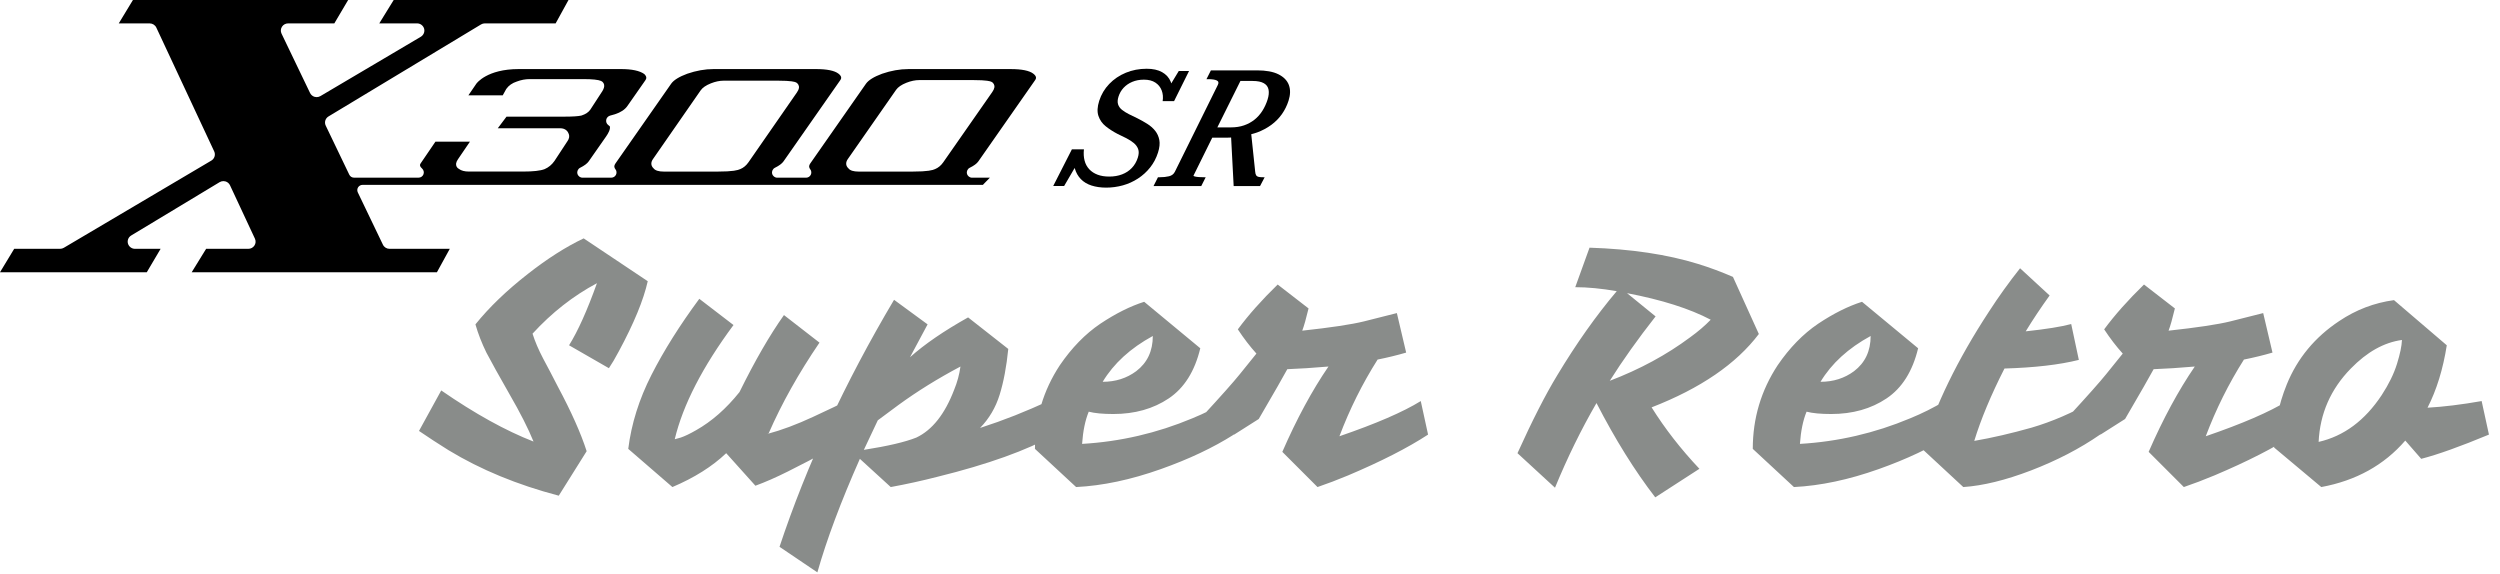
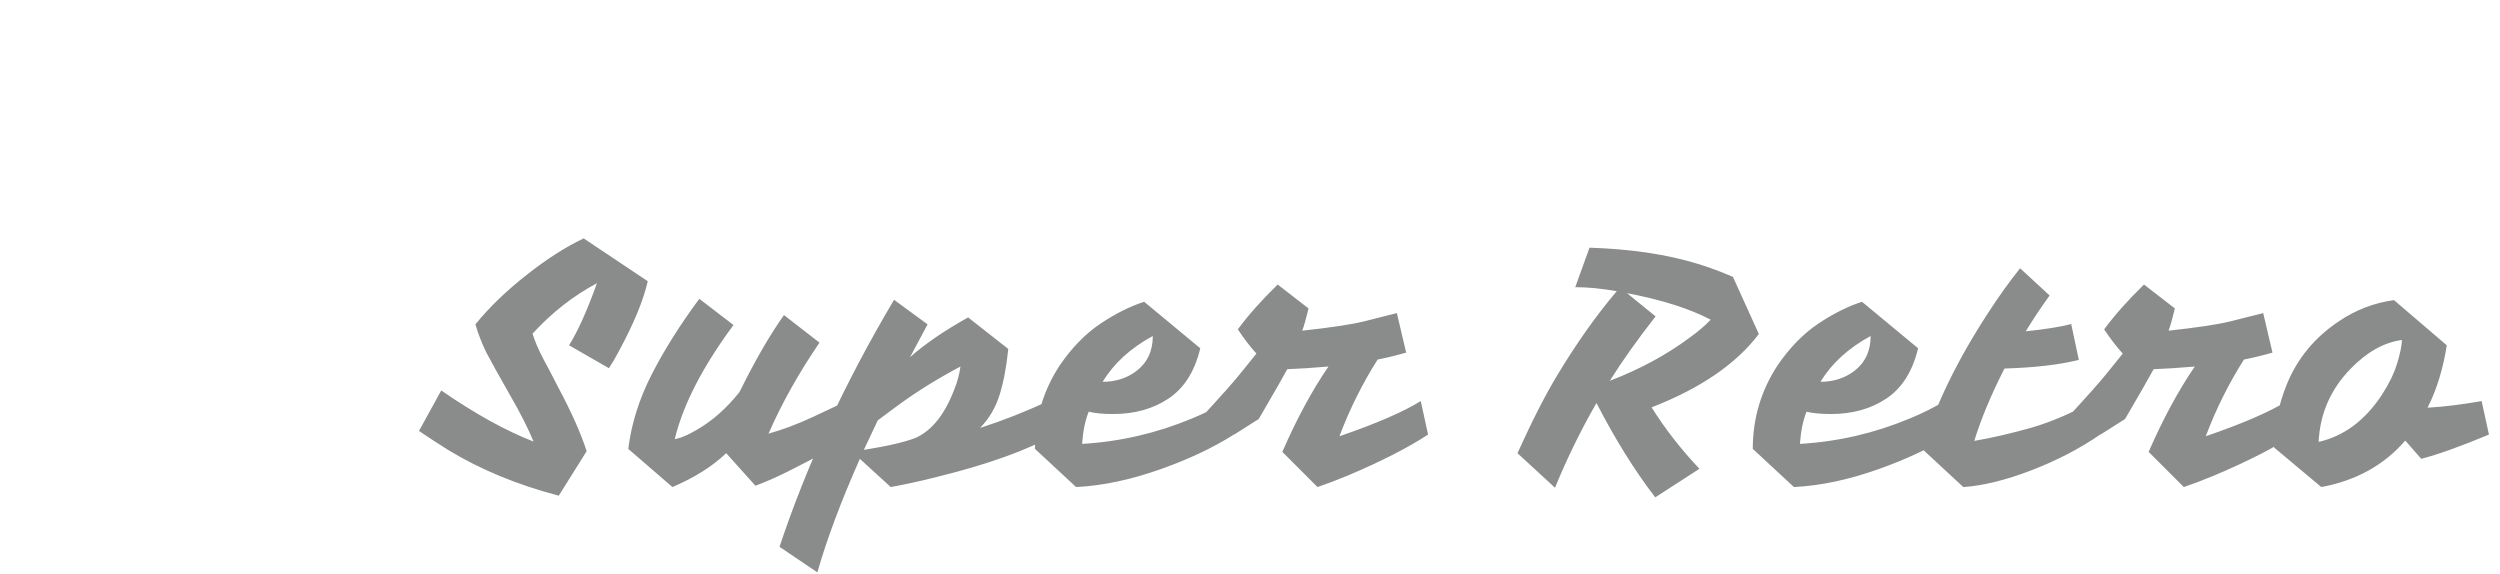
<svg xmlns="http://www.w3.org/2000/svg" width="753" height="173" viewBox="0 0 753 173" fill="none">
  <g clip-path="url(#clip0_3213_21132)">
-     <path d="M311.226 22.187C310.036 21.272 307.757 20.808 304.45 20.808H273.6C271.042 20.808 268.368 21.284 265.686 22.211C263.234 23.115 261.601 24.131 260.83 25.22L244.084 49.186C243.487 50.045 243.725 50.573 244.04 50.977C244.411 51.452 244.475 52.098 244.213 52.638C243.951 53.179 243.399 53.522 242.798 53.522H234.106C233.372 53.522 232.735 53.017 232.569 52.303C232.404 51.59 232.755 50.855 233.412 50.529C234.663 49.912 235.53 49.27 235.989 48.617L253.058 24.192C253.312 23.821 253.792 23.135 252.542 22.183C251.352 21.268 249.073 20.804 245.766 20.804H214.916C212.359 20.804 209.689 21.28 207.007 22.207C204.55 23.115 202.917 24.127 202.155 25.216L185.409 49.186C184.808 50.045 185.045 50.569 185.36 50.968C185.735 51.444 185.804 52.09 185.538 52.63C185.275 53.175 184.723 53.517 184.118 53.517H175.446C174.716 53.517 174.079 53.017 173.914 52.303C173.744 51.594 174.087 50.859 174.741 50.529C175.995 49.9 176.862 49.254 177.31 48.613L182.553 41.111C183.202 40.184 183.908 38.917 183.682 38.058C183.606 37.981 183.448 37.832 183.182 37.643C182.686 37.288 182.488 36.663 182.597 36.062C182.706 35.461 183.202 34.965 183.791 34.811L183.916 34.779C184.412 34.642 184.892 34.513 185.215 34.412C186.941 33.859 188.208 33.025 188.97 31.927L194.374 24.192C194.717 23.696 194.911 23.127 194.044 22.288C192.652 21.304 190.309 20.804 187.074 20.804H156.228C146.705 20.804 143.588 25.047 143.471 25.212L141.079 28.717H151.424L152.421 26.91C152.449 26.862 152.477 26.817 152.505 26.773C153.215 25.753 154.3 24.998 155.663 24.559C156.946 24.075 158.236 23.829 159.499 23.829H175.729C178.459 23.829 180.202 24.014 181.057 24.389C181.678 24.664 182.053 25.305 181.988 25.978C181.936 26.531 181.658 27.16 181.17 27.85L177.806 33.025C177.273 33.799 176.394 34.388 175.192 34.779C175.144 34.795 175.1 34.807 175.051 34.819C174.132 35.025 172.421 35.134 169.969 35.134H152.562L149.936 38.627H168.679C170.36 38.627 171.046 39.575 171.332 40.385C171.57 41.071 171.429 41.793 170.941 42.486L166.997 48.496C166.218 49.609 165.238 50.424 164.032 50.944C162.758 51.436 160.612 51.674 157.474 51.674H141.248C139.95 51.674 138.941 51.412 138.248 50.888C137.627 50.589 137.268 49.912 137.381 49.218C137.445 48.823 137.639 48.399 137.961 47.935L141.543 42.676H131.149L126.717 49.182C126.454 49.553 126.503 49.807 126.519 49.888C126.58 50.21 126.894 50.549 127.14 50.775C127.62 51.215 127.781 51.9 127.547 52.509C127.314 53.114 126.729 53.513 126.075 53.513H106.631C106.026 53.513 105.474 53.167 105.207 52.618L98.113 37.848C97.625 36.848 97.984 35.65 98.948 35.069L144.899 7.353C145.241 7.151 145.633 7.042 146.032 7.042H167.36L171.236 -0.008H118.586L114.238 7.042H125.628C126.592 7.042 127.455 7.68 127.733 8.595C128.011 9.531 127.616 10.543 126.757 11.068L96.508 28.943C96.165 29.145 95.774 29.253 95.374 29.253C95.156 29.253 94.939 29.221 94.765 29.169C94.18 29.003 93.684 28.592 93.394 28.019L84.803 10.14C84.468 9.446 84.525 8.652 84.948 8.022C85.352 7.409 86.037 7.046 86.775 7.046H100.698L104.864 -0.004H40.042L35.771 7.046H45.092C45.939 7.046 46.721 7.538 47.084 8.305L64.516 45.6C64.988 46.592 64.613 47.81 63.657 48.371L19.23 74.632C18.888 74.837 18.497 74.942 18.097 74.942H4.275L0 82H44.209L48.375 74.946H40.651C39.695 74.946 38.832 74.313 38.55 73.397C38.267 72.454 38.663 71.441 39.51 70.933L66.145 54.869C66.492 54.659 66.887 54.55 67.291 54.55C67.504 54.55 67.718 54.582 67.896 54.635C68.505 54.808 69.009 55.232 69.279 55.808L76.785 71.885C77.108 72.583 77.039 73.373 76.62 73.978C76.216 74.587 75.535 74.946 74.797 74.946H62.084L57.736 82H131.601L135.473 74.946H117.319C116.476 74.946 115.702 74.462 115.339 73.708L107.768 57.946C107.535 57.458 107.567 56.881 107.857 56.421C108.148 55.962 108.652 55.683 109.192 55.683H296.065C296.113 55.615 296.166 55.55 296.226 55.49L298.146 53.522H292.786C292.052 53.522 291.414 53.017 291.249 52.303C291.084 51.59 291.435 50.855 292.092 50.529C293.35 49.912 294.217 49.27 294.669 48.621L311.738 24.192C311.996 23.825 312.476 23.143 311.226 22.187ZM222.95 50.936C222.268 51.255 220.824 51.682 216.166 51.682H199.94C198.371 51.682 197.355 51.348 196.863 50.718C196.04 49.952 195.959 48.94 196.657 47.94L211.028 27.233C211.613 26.398 212.625 25.7 214.121 25.103C215.46 24.567 216.775 24.297 218.021 24.297H234.247C238.47 24.297 239.377 24.668 239.676 24.789C240.357 25.067 240.757 25.781 240.636 26.507C240.567 26.926 240.362 27.374 240.011 27.874L225.426 48.895C224.749 49.867 223.914 50.549 222.954 50.94L222.95 50.936ZM298.884 27.701L284.102 48.891C283.425 49.863 282.594 50.541 281.634 50.936C280.948 51.255 279.5 51.682 274.85 51.682H258.624C257.083 51.682 256.067 51.36 255.583 50.751C254.728 49.98 254.639 48.956 255.341 47.94L269.905 27.055C270.494 26.224 271.506 25.527 273.003 24.93C274.354 24.393 275.665 24.119 276.895 24.119H293.125C297.355 24.119 298.255 24.49 298.553 24.615C299.235 24.893 299.63 25.611 299.509 26.337C299.437 26.753 299.235 27.197 298.884 27.701Z" fill="black" />
-     <path d="M349.19 42.172C348.988 41.111 348.565 40.175 347.92 39.377C347.274 38.574 346.484 37.881 345.544 37.292C344.604 36.703 343.608 36.146 342.567 35.622C341.656 35.199 340.801 34.779 339.998 34.372C339.196 33.964 338.506 33.529 337.933 33.073C337.361 32.613 336.969 32.069 336.764 31.427C336.558 30.79 336.602 30.012 336.893 29.096C337.215 28.084 337.724 27.201 338.425 26.446C339.123 25.696 339.99 25.095 341.031 24.656C342.071 24.216 343.245 23.994 344.552 23.994C345.955 23.994 347.109 24.289 348 24.877C348.892 25.466 349.525 26.253 349.9 27.233C350.275 28.217 350.372 29.294 350.19 30.471H353.627L358.136 21.393H355.042L352.784 25.119C352.731 24.95 352.687 24.773 352.618 24.607C352.11 23.381 351.247 22.421 350.025 21.735C348.803 21.05 347.262 20.707 345.395 20.707C343.136 20.707 341.039 21.106 339.099 21.909C337.159 22.712 335.489 23.841 334.098 25.293C332.702 26.749 331.698 28.443 331.081 30.371C330.508 32.169 330.431 33.69 330.855 34.932C331.274 36.175 332.008 37.211 333.053 38.046C334.098 38.881 335.279 39.639 336.598 40.329C337.51 40.752 338.393 41.188 339.252 41.627C340.107 42.067 340.853 42.551 341.491 43.075C342.124 43.6 342.567 44.213 342.818 44.915C343.068 45.616 343.031 46.475 342.709 47.492C342.321 48.702 341.725 49.73 340.914 50.585C340.103 51.436 339.123 52.082 337.966 52.521C336.812 52.961 335.529 53.183 334.122 53.183C332.714 53.183 331.605 52.993 330.597 52.618C329.588 52.243 328.75 51.694 328.08 50.972C327.411 50.255 326.939 49.388 326.676 48.371C326.41 47.359 326.346 46.229 326.479 44.987H322.849L317.227 56.026H320.514L323.696 50.577C323.712 50.634 323.72 50.694 323.736 50.751C324.103 52.009 324.708 53.074 325.543 53.937C326.378 54.804 327.451 55.453 328.754 55.877C330.056 56.3 331.545 56.514 333.21 56.514C334.876 56.514 336.578 56.284 338.212 55.829C339.845 55.373 341.366 54.683 342.769 53.768C344.173 52.852 345.395 51.739 346.431 50.432C347.468 49.125 348.254 47.637 348.787 45.967C349.255 44.495 349.388 43.229 349.19 42.164V42.172Z" fill="black" />
    <path d="M388.201 25.587C387.685 24.228 386.636 23.16 385.055 22.373C383.474 21.587 381.325 21.195 378.61 21.195H364.724L363.389 23.845H363.877C365.087 23.845 365.962 23.974 366.498 24.236C367.039 24.498 367.136 24.954 366.797 25.612L353.858 51.763C353.507 52.449 352.926 52.893 352.112 53.09C351.297 53.288 350.365 53.385 349.321 53.385H348.78L347.445 56.035H361.82L363.155 53.385H362.663C362.175 53.385 361.671 53.369 361.158 53.336C360.646 53.304 360.231 53.248 359.912 53.163C359.593 53.082 359.452 52.993 359.481 52.893L365.131 41.462H369.741C370.096 41.462 370.455 41.442 370.814 41.422L371.58 56.035H379.53L380.913 53.385H380.474C379.917 53.385 379.469 53.352 379.131 53.288C378.792 53.223 378.538 53.066 378.372 52.82C378.203 52.574 378.102 52.207 378.062 51.715L376.876 40.426C377.485 40.261 378.094 40.099 378.663 39.889C380.24 39.301 381.659 38.542 382.922 37.611C384.184 36.679 385.245 35.598 386.112 34.372C386.975 33.146 387.645 31.795 388.113 30.323C388.685 28.524 388.713 26.947 388.197 25.587H388.201ZM381.801 29.98C381.405 31.222 380.877 32.359 380.224 33.388C379.57 34.416 378.78 35.304 377.86 36.038C376.936 36.772 375.888 37.349 374.714 37.756C373.536 38.167 372.209 38.369 370.737 38.369H366.664L373.617 24.386H377.295C378.768 24.386 379.897 24.616 380.683 25.071C381.47 25.527 381.942 26.184 382.095 27.035C382.248 27.887 382.151 28.867 381.796 29.98H381.801Z" fill="black" />
  </g>
  <path d="M179.8 85.3C172.667 89.1 166.2 94.167 160.4 100.5C161.133 102.833 162.2 105.333 163.6 108C165 110.6 166.467 113.4 168 116.4C172.067 124 174.967 130.5 176.7 135.9L168.3 149.3C155.833 146.033 144.767 141.467 135.1 135.6C132.1 133.733 129.133 131.8 126.2 129.8L132.9 117.6C143.033 124.6 152.3 129.733 160.7 133C159.1 129.067 156.7 124.333 153.5 118.8C150.3 113.2 147.967 109 146.5 106.2C145.1 103.333 144 100.5 143.2 97.7C147.333 92.567 152.6 87.5 159 82.5C164.867 77.9 170.467 74.333 175.8 71.8L195.1 84.7C193.833 90.367 190.933 97.4 186.4 105.8C185.267 107.933 184.267 109.633 183.4 110.9L171.4 104C174.067 99.733 176.867 93.5 179.8 85.3ZM218.73 136.5C214.53 140.5 209.13 143.9 202.53 146.7L189.23 135.2C190.164 127.667 192.497 120.233 196.23 112.9C199.964 105.567 204.764 97.933 210.63 90L220.93 97.9C211.597 110.5 205.697 121.967 203.23 132.3C203.297 132.3 203.897 132.133 205.03 131.8C206.23 131.4 207.764 130.667 209.63 129.6C214.364 126.933 218.73 123.1 222.73 118.1C227.397 108.633 231.864 100.9 236.13 94.9L246.83 103.2C240.564 112.4 235.464 121.5 231.53 130.5L231.13 130.7C235.397 129.567 240.03 127.833 245.03 125.5C250.097 123.167 253.33 121.6 254.73 120.8L256.83 130.9C252.697 133.9 246.197 137.6 237.33 142C233.73 143.8 230.464 145.233 227.53 146.3L218.73 136.5ZM274.091 107.6C278.491 103.667 284.325 99.667 291.591 95.6L303.691 105.1C303.158 110.433 302.291 115.033 301.091 118.9C299.891 122.767 297.925 126.1 295.191 128.9C302.391 126.567 309.225 123.867 315.691 120.8L317.791 130.9C309.325 135.633 297.525 139.867 282.391 143.6C277.725 144.8 273.025 145.833 268.291 146.7L258.991 138.2C253.258 151.133 248.991 162.533 246.191 172.4L234.791 164.7C242.991 140.033 254.491 115.233 269.291 90.3L279.391 97.7L274.091 107.6ZM260.191 135.5C267.391 134.367 272.658 133.133 275.991 131.8C280.791 129.533 284.591 124.733 287.391 117.4C288.325 115.133 288.958 112.8 289.291 110.4C282.491 114 276.258 117.867 270.591 122C268.658 123.4 266.591 124.933 264.391 126.6L260.191 135.5ZM335.327 124.7C332.193 124.7 329.727 124.467 327.927 124C326.86 126.6 326.193 129.833 325.927 133.7C337.393 133.033 348.46 130.467 359.127 126C362.727 124.533 366.193 122.8 369.527 120.8L371.627 130.9C365.427 134.833 358.093 138.3 349.627 141.3C340.627 144.5 332.127 146.3 324.127 146.7L311.727 135.2C311.727 126 314.227 117.6 319.227 110C322.827 104.733 326.893 100.567 331.427 97.5C336.027 94.433 340.427 92.233 344.627 90.9L361.527 104.9C359.86 111.833 356.693 116.867 352.027 120C347.36 123.133 341.793 124.7 335.327 124.7ZM332.127 115C335.993 115 339.36 113.933 342.227 111.8C345.56 109.267 347.227 105.733 347.227 101.2C340.493 104.867 335.46 109.467 332.127 115ZM372.835 99.2C376.035 94.867 380.035 90.367 384.835 85.7L394.135 92.9C393.402 95.967 392.768 98.2 392.235 99.6C400.835 98.667 407.035 97.733 410.835 96.8C414.635 95.867 417.935 95.033 420.735 94.3L423.535 106.2C420.802 107 417.935 107.7 414.935 108.3C410.335 115.567 406.502 123.267 403.435 131.4C414.502 127.6 422.668 124.067 427.935 120.8L430.135 130.9C424.002 134.9 415.968 139 406.035 143.2C402.835 144.533 399.768 145.7 396.835 146.7L386.235 136.1C390.568 126.167 395.202 117.6 400.135 110.4C395.468 110.8 391.335 111.067 387.735 111.2C386.668 113.2 383.802 118.2 379.135 126.2L371.735 130.9L362.235 125.3C367.768 119.3 371.502 115.1 373.435 112.7C375.368 110.3 377.035 108.233 378.435 106.5C376.502 104.367 374.635 101.933 372.835 99.2ZM497.464 122.7C501.464 129.1 506.264 135.267 511.864 141.2L498.564 149.8C492.431 141.867 486.531 132.4 480.864 121.4C476.264 129.333 472.097 137.833 468.364 146.9L457.064 136.5C461.531 126.633 465.531 118.8 469.064 113C474.797 103.467 480.764 95.033 486.964 87.7C482.364 86.9 478.197 86.5 474.464 86.5L478.764 74.6C491.297 75 502.197 76.633 511.464 79.5C514.931 80.567 518.431 81.867 521.964 83.4L529.764 100.6C522.964 109.6 512.197 116.967 497.464 122.7ZM484.864 114.7C493.931 111.233 501.997 106.867 509.064 101.6C511.464 99.867 513.531 98.1 515.264 96.3C508.931 92.967 500.531 90.3 490.064 88.3L498.664 95.3C493.331 102.1 488.731 108.567 484.864 114.7ZM551.538 124.7C548.404 124.7 545.938 124.467 544.138 124C543.071 126.6 542.404 129.833 542.138 133.7C553.604 133.033 564.671 130.467 575.338 126C578.938 124.533 582.404 122.8 585.738 120.8L587.838 130.9C581.638 134.833 574.304 138.3 565.838 141.3C556.838 144.5 548.338 146.3 540.338 146.7L527.937 135.2C527.937 126 530.438 117.6 535.438 110C539.038 104.733 543.104 100.567 547.638 97.5C552.238 94.433 556.638 92.233 560.837 90.9L577.738 104.9C576.071 111.833 572.904 116.867 568.238 120C563.571 123.133 558.004 124.7 551.538 124.7ZM548.338 115C552.204 115 555.571 113.933 558.438 111.8C561.771 109.267 563.438 105.733 563.438 101.2C556.704 104.867 551.671 109.467 548.338 115ZM610.146 99.8C616.346 99.133 620.913 98.4 623.846 97.6L626.146 108.4C620.279 109.867 612.813 110.733 603.746 111C599.679 119 596.646 126.267 594.646 132.8C600.046 131.867 605.813 130.533 611.946 128.8C618.079 127 624.246 124.333 630.446 120.8L632.546 130.9C626.479 135.1 619.546 138.7 611.746 141.7C604.079 144.633 597.279 146.3 591.346 146.7L578.946 135.2C582.879 122.133 589.579 108.367 599.046 93.9C601.979 89.367 605.113 85 608.446 80.8L617.346 89C614.746 92.6 612.346 96.2 610.146 99.8ZM633.773 99.2C636.973 94.867 640.973 90.367 645.773 85.7L655.073 92.9C654.339 95.967 653.706 98.2 653.173 99.6C661.773 98.667 667.973 97.733 671.773 96.8C675.573 95.867 678.873 95.033 681.673 94.3L684.473 106.2C681.739 107 678.873 107.7 675.873 108.3C671.273 115.567 667.439 123.267 664.373 131.4C675.439 127.6 683.606 124.067 688.873 120.8L691.073 130.9C684.939 134.9 676.906 139 666.973 143.2C663.773 144.533 660.706 145.7 657.773 146.7L647.173 136.1C651.506 126.167 656.139 117.6 661.073 110.4C656.406 110.8 652.273 111.067 648.673 111.2C647.606 113.2 644.739 118.2 640.073 126.2L632.673 130.9L623.173 125.3C628.706 119.3 632.439 115.1 634.373 112.7C636.306 110.3 637.973 108.233 639.373 106.5C637.439 104.367 635.573 101.933 633.773 99.2ZM724.471 132.7C718.071 140.1 709.638 144.767 699.171 146.7L684.971 134.8C684.971 128.4 686.238 122.067 688.771 115.8C691.971 107.933 697.238 101.567 704.571 96.7C709.638 93.3 715.138 91.2 721.071 90.4L736.971 104C735.838 111.2 733.904 117.467 731.171 122.8C735.971 122.533 741.404 121.867 747.471 120.8L749.671 130.9C741.004 134.5 734.204 136.933 729.271 138.2L724.471 132.7ZM698.371 133.1C705.971 131.367 712.304 126.667 717.371 119C719.504 115.733 721.038 112.6 721.971 109.6C722.904 106.6 723.404 104.2 723.471 102.4C718.071 103.133 712.938 106 708.071 111C702.004 117.2 698.771 124.567 698.371 133.1Z" fill="#898C8A" />
  <defs>
    <clipPath id="clip0_3213_21132">
-       <rect width="388.567" height="82" fill="white" />
-     </clipPath>
+       </clipPath>
  </defs>
</svg>